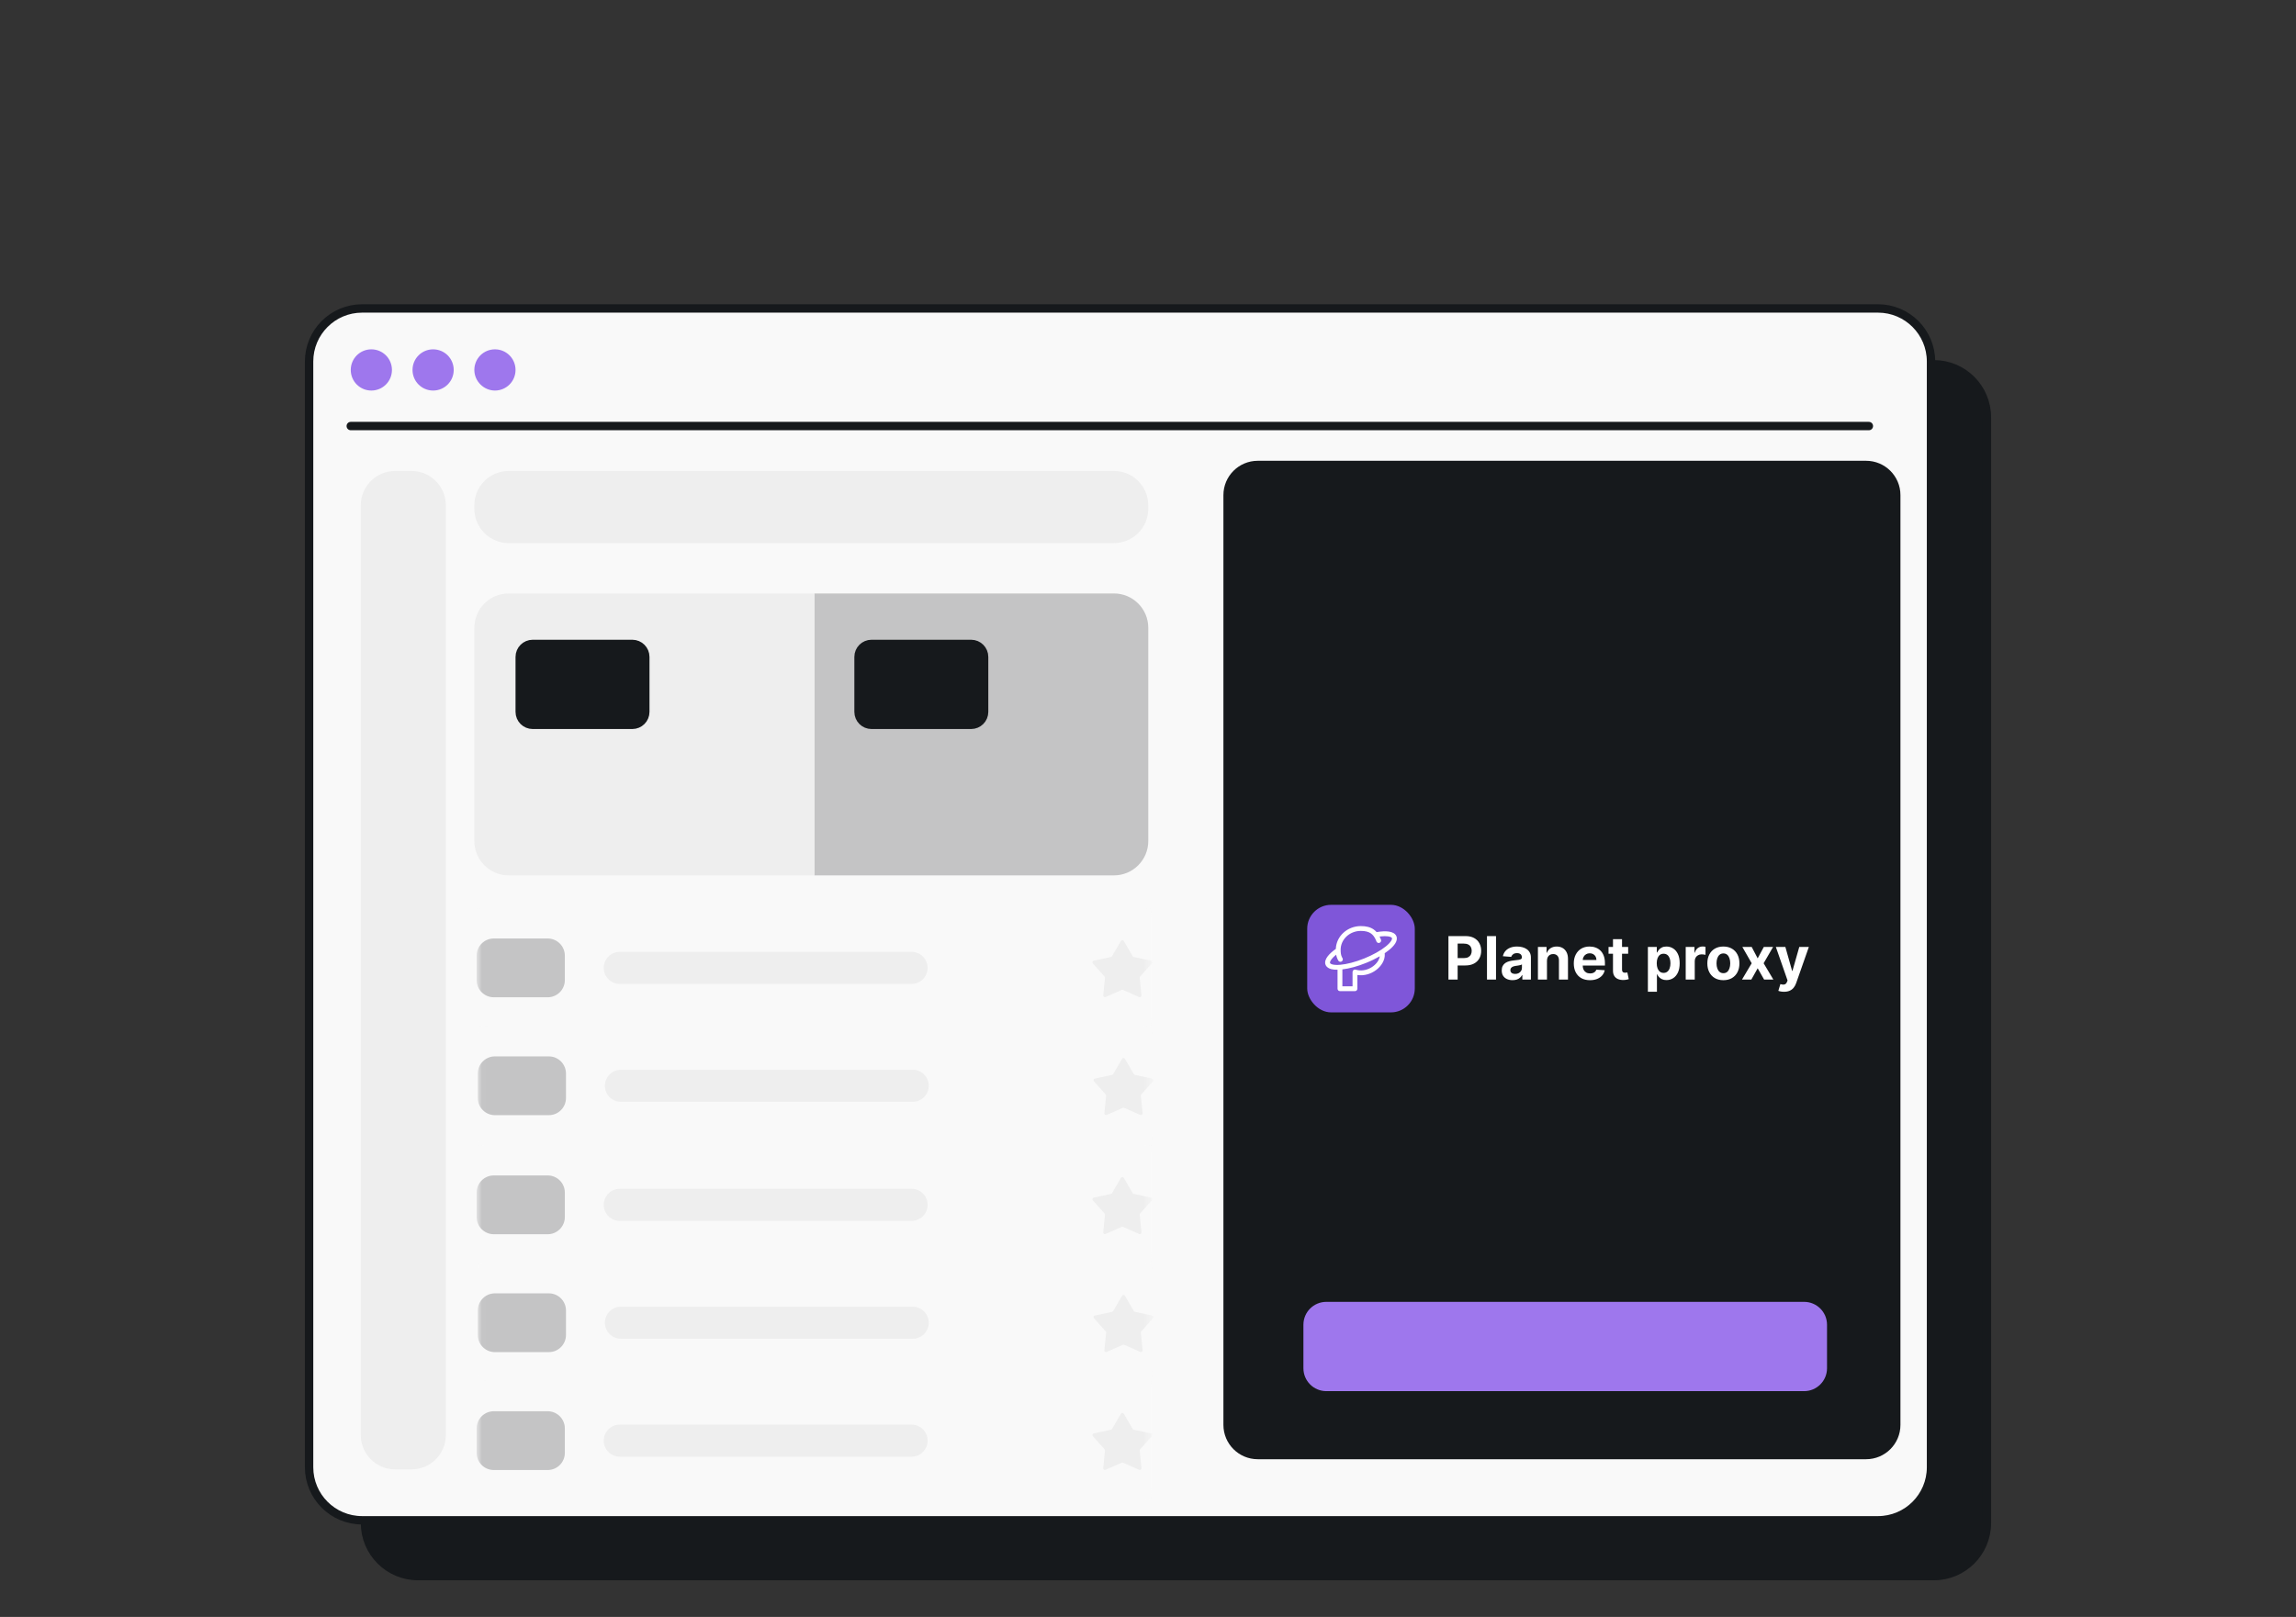
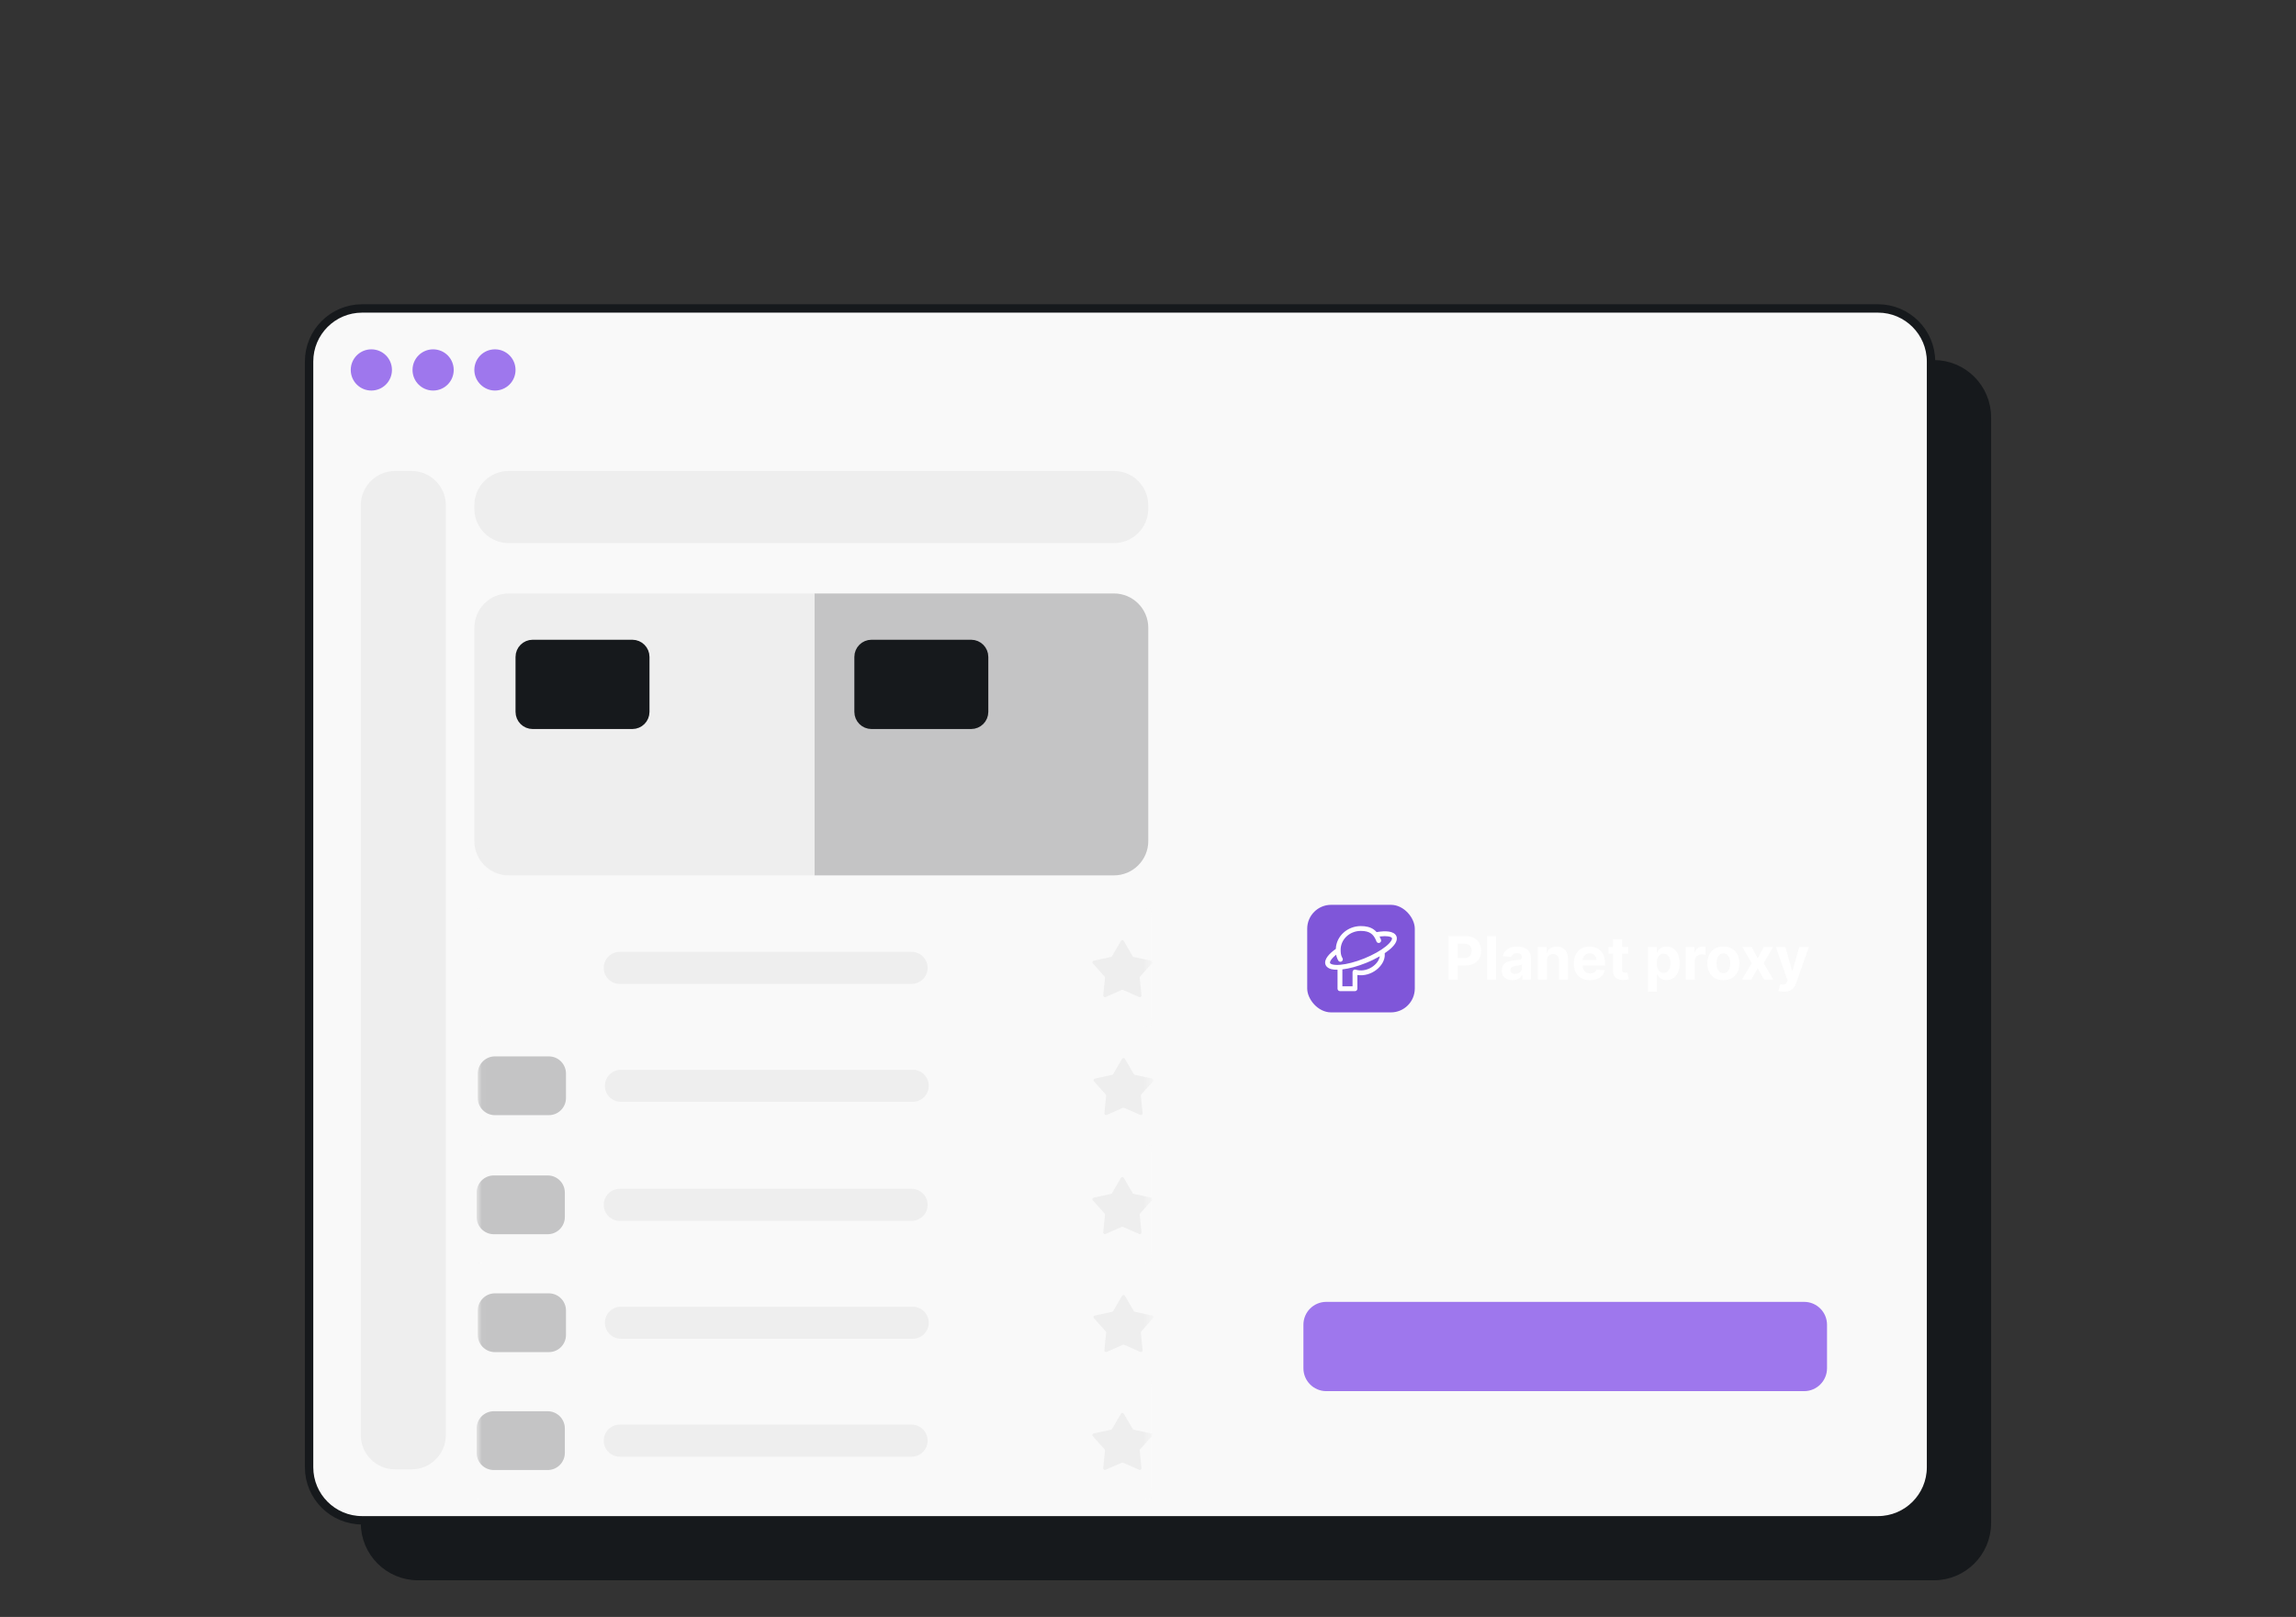
<svg xmlns="http://www.w3.org/2000/svg" width="274" height="193" viewBox="0 0 274 193" fill="none">
  <rect x="0" y="0" width="274" height="193" fill="#333333" stroke="none" />
  <g clip-path="url(#clip0_1_3675)">
    <g clip-path="url(#clip1_1_3675)">
      <path d="M230.782 43.477H49.887C46.39 43.477 43.556 46.312 43.556 49.809V181.792C43.556 185.289 46.39 188.124 49.887 188.124H230.782C234.279 188.124 237.114 185.289 237.114 181.792V49.809C237.114 46.312 234.279 43.477 230.782 43.477Z" fill="#16191C" stroke="#16191C" />
      <path d="M224.112 36.816H43.217C39.72 36.816 36.886 39.651 36.886 43.148V175.131C36.886 178.628 39.72 181.462 43.217 181.462H224.112C227.609 181.462 230.444 178.628 230.444 175.131V43.148C230.444 39.651 227.609 36.816 224.112 36.816Z" fill="#F9F9F9" stroke="#16191C" />
      <path d="M44.316 46.616C45.677 46.616 46.774 45.518 46.774 44.157C46.774 42.795 45.677 41.697 44.316 41.697C42.956 41.697 41.858 42.795 41.858 44.157C41.858 45.518 42.956 46.616 44.316 46.616Z" fill="#9E77ED" />
      <path d="M51.688 46.616C53.049 46.616 54.146 45.518 54.146 44.157C54.146 42.795 53.049 41.697 51.688 41.697C50.328 41.697 49.23 42.795 49.23 44.157C49.23 45.518 50.328 46.616 51.688 46.616Z" fill="#9E77ED" />
      <path d="M59.065 46.616C60.426 46.616 61.523 45.518 61.523 44.157C61.523 42.795 60.426 41.697 59.065 41.697C57.705 41.697 56.607 42.795 56.607 44.157C56.607 45.518 57.748 46.616 59.065 46.616Z" fill="#9E77ED" />
-       <path d="M41.858 50.853H223.027" stroke="#16191C" stroke-linecap="round" />
      <path d="M49.106 56.214H47.154C44.891 56.214 43.056 58.049 43.056 60.313V171.288C43.056 173.552 44.891 175.387 47.154 175.387H49.106C51.37 175.387 53.205 173.552 53.205 171.288V60.313C53.205 58.049 51.37 56.214 49.106 56.214Z" fill="#EEEEEE" />
      <path d="M97.189 70.836H132.934C135.198 70.836 137.033 72.671 137.033 74.935V100.386C137.033 102.65 135.198 104.485 132.934 104.485H97.189V70.836Z" fill="#C4C4C5" />
      <path d="M56.607 74.935C56.607 72.671 58.443 70.836 60.706 70.836H97.188V104.485H60.706C58.443 104.485 56.607 102.65 56.607 100.386V74.935Z" fill="#EEEEEE" />
      <path d="M132.933 56.214H60.706C58.443 56.214 56.607 58.049 56.607 60.313V60.726C56.607 62.989 58.443 64.825 60.706 64.825H132.933C135.197 64.825 137.032 62.989 137.032 60.726V60.313C137.032 58.049 135.197 56.214 132.933 56.214Z" fill="#EEEEEE" />
      <path d="M75.46 76.86H63.573C62.717 76.86 62.023 77.554 62.023 78.41V84.968C62.023 85.824 62.717 86.517 63.573 86.517H75.46C76.315 86.517 77.009 85.824 77.009 84.968V78.41C77.009 77.554 76.315 76.86 75.46 76.86Z" fill="#16191C" stroke="#16191C" />
      <path d="M115.893 76.86H104.006C103.151 76.86 102.457 77.554 102.457 78.41V84.968C102.457 85.824 103.151 86.517 104.006 86.517H115.893C116.749 86.517 117.443 85.824 117.443 84.968V78.41C117.443 77.554 116.749 76.86 115.893 76.86Z" fill="#16191C" stroke="#16191C" />
      <mask id="mask0_1_3675" style="mask-type:luminance" maskUnits="userSpaceOnUse" x="56" y="108" width="82" height="15">
        <path d="M137.357 108.409H56.883V122.482H137.357V108.409Z" fill="white" />
      </mask>
      <g mask="url(#mask0_1_3675)">
        <path d="M137.357 108.409H56.883V122.482H137.357V108.409Z" fill="#F9F9F9" />
        <path d="M108.787 113.615H73.962C72.905 113.615 72.049 114.472 72.049 115.528V115.528C72.049 116.584 72.905 117.441 73.962 117.441H108.787C109.844 117.441 110.7 116.584 110.7 115.528C110.7 114.472 109.844 113.615 108.787 113.615Z" fill="#EEEEEE" />
-         <path d="M65.357 112.019H58.93C57.798 112.019 56.881 112.936 56.881 114.068V116.986C56.881 118.118 57.798 119.036 58.93 119.036H65.357C66.489 119.036 67.407 118.118 67.407 116.986V114.068C67.407 112.936 66.489 112.019 65.357 112.019Z" fill="#C4C4C5" />
        <path d="M133.766 112.314C133.843 112.182 134.033 112.182 134.11 112.314L135.168 114.13C135.196 114.178 135.243 114.212 135.298 114.224L137.352 114.669C137.501 114.701 137.56 114.882 137.458 114.996L136.058 116.563C136.021 116.604 136.003 116.66 136.008 116.715L136.22 118.806C136.235 118.958 136.081 119.07 135.942 119.008L134.018 118.161C133.967 118.138 133.909 118.138 133.858 118.161L131.934 119.008C131.795 119.07 131.641 118.958 131.656 118.806L131.868 116.715C131.874 116.66 131.856 116.604 131.818 116.563L130.418 114.996C130.316 114.882 130.375 114.701 130.524 114.669L132.578 114.224C132.633 114.212 132.68 114.178 132.708 114.13L133.766 112.314Z" fill="#EEEEEE" />
      </g>
      <mask id="mask1_1_3675" style="mask-type:luminance" maskUnits="userSpaceOnUse" x="57" y="122" width="81" height="15">
        <path d="M137.494 122.481H57.02V136.691H137.494V122.481Z" fill="white" />
      </mask>
      <g mask="url(#mask1_1_3675)">
-         <path d="M137.494 122.481H57.02V136.691H137.494V122.481Z" fill="#F9F9F9" />
+         <path d="M137.494 122.481H57.02H137.494V122.481Z" fill="#F9F9F9" />
        <path d="M108.923 127.688H74.097C73.041 127.688 72.185 128.544 72.185 129.6V129.6C72.185 130.657 73.041 131.513 74.097 131.513H108.923C109.98 131.513 110.836 130.657 110.836 129.6C110.836 128.544 109.98 127.688 108.923 127.688Z" fill="#EEEEEE" />
        <path d="M65.494 126.09H59.067C57.935 126.09 57.018 127.007 57.018 128.139V131.058C57.018 132.189 57.935 133.107 59.067 133.107H65.494C66.626 133.107 67.543 132.189 67.543 131.058V128.139C67.543 127.007 66.626 126.09 65.494 126.09Z" fill="#C4C4C5" />
        <path d="M133.903 126.385C133.979 126.253 134.17 126.253 134.247 126.385L135.304 128.201C135.333 128.249 135.38 128.283 135.434 128.295L137.489 128.74C137.638 128.772 137.696 128.953 137.595 129.067L136.194 130.634C136.157 130.676 136.139 130.731 136.145 130.786L136.357 132.878C136.372 133.029 136.218 133.141 136.078 133.08L134.155 132.232C134.104 132.209 134.046 132.209 133.994 132.232L132.071 133.08C131.932 133.141 131.778 133.029 131.793 132.878L132.004 130.786C132.01 130.731 131.992 130.676 131.955 130.634L130.555 129.067C130.453 128.953 130.512 128.772 130.661 128.74L132.715 128.295C132.77 128.283 132.817 128.249 132.845 128.201L133.903 126.385Z" fill="#EEEEEE" />
      </g>
      <mask id="mask2_1_3675" style="mask-type:luminance" maskUnits="userSpaceOnUse" x="56" y="136" width="82" height="15">
        <path d="M137.357 136.69H56.883V150.763H137.357V136.69Z" fill="white" />
      </mask>
      <g mask="url(#mask2_1_3675)">
        <path d="M137.357 136.69H56.883V150.763H137.357V136.69Z" fill="#F9F9F9" />
        <path d="M108.787 141.896H73.962C72.905 141.896 72.049 142.753 72.049 143.809V143.809C72.049 144.866 72.905 145.722 73.962 145.722H108.787C109.844 145.722 110.7 144.866 110.7 143.809C110.7 142.753 109.844 141.896 108.787 141.896Z" fill="#EEEEEE" />
        <path d="M65.357 140.3H58.93C57.798 140.3 56.881 141.217 56.881 142.349V145.267C56.881 146.399 57.798 147.317 58.93 147.317H65.357C66.489 147.317 67.407 146.399 67.407 145.267V142.349C67.407 141.217 66.489 140.3 65.357 140.3Z" fill="#C4C4C5" />
        <path d="M133.766 140.594C133.843 140.462 134.033 140.462 134.11 140.594L135.168 142.41C135.196 142.458 135.243 142.492 135.298 142.504L137.352 142.949C137.501 142.981 137.56 143.162 137.458 143.276L136.058 144.843C136.021 144.885 136.003 144.94 136.008 144.995L136.22 147.086C136.235 147.238 136.081 147.35 135.942 147.288L134.018 146.441C133.967 146.418 133.909 146.418 133.858 146.441L131.934 147.288C131.795 147.35 131.641 147.238 131.656 147.086L131.868 144.995C131.874 144.94 131.856 144.885 131.818 144.843L130.418 143.276C130.316 143.162 130.375 142.981 130.524 142.949L132.578 142.504C132.633 142.492 132.68 142.458 132.708 142.41L133.766 140.594Z" fill="#EEEEEE" />
      </g>
      <mask id="mask3_1_3675" style="mask-type:luminance" maskUnits="userSpaceOnUse" x="57" y="150" width="81" height="15">
        <path d="M137.494 150.764H57.02V164.836H137.494V150.764Z" fill="white" />
      </mask>
      <g mask="url(#mask3_1_3675)">
-         <path d="M137.494 150.764H57.02V164.836H137.494V150.764Z" fill="#F9F9F9" />
        <path d="M108.923 155.969H74.097C73.041 155.969 72.185 156.825 72.185 157.882V157.882C72.185 158.938 73.041 159.794 74.097 159.794H108.923C109.98 159.794 110.836 158.938 110.836 157.882C110.836 156.825 109.98 155.969 108.923 155.969Z" fill="#EEEEEE" />
        <path d="M65.494 154.373H59.067C57.935 154.373 57.018 155.291 57.018 156.422V159.341C57.018 160.473 57.935 161.39 59.067 161.39H65.494C66.626 161.39 67.543 160.473 67.543 159.341V156.422C67.543 155.291 66.626 154.373 65.494 154.373Z" fill="#C4C4C5" />
        <path d="M133.903 154.667C133.979 154.535 134.17 154.535 134.247 154.667L135.304 156.483C135.333 156.531 135.38 156.565 135.434 156.577L137.489 157.022C137.638 157.054 137.696 157.235 137.595 157.349L136.194 158.916C136.157 158.957 136.139 159.013 136.145 159.068L136.357 161.159C136.372 161.311 136.218 161.423 136.078 161.361L134.155 160.514C134.104 160.491 134.046 160.491 133.994 160.514L132.071 161.361C131.932 161.423 131.778 161.311 131.793 161.159L132.004 159.068C132.01 159.013 131.992 158.957 131.955 158.916L130.555 157.349C130.453 157.235 130.512 157.054 130.661 157.022L132.715 156.577C132.77 156.565 132.817 156.531 132.845 156.483L133.903 154.667Z" fill="#EEEEEE" />
      </g>
      <mask id="mask4_1_3675" style="mask-type:luminance" maskUnits="userSpaceOnUse" x="56" y="164" width="82" height="15">
        <path d="M137.357 164.837H56.883V178.91H137.357V164.837Z" fill="white" />
      </mask>
      <g mask="url(#mask4_1_3675)">
        <path d="M137.357 164.837H56.883V178.91H137.357V164.837Z" fill="#F9F9F9" />
        <path d="M108.787 170.043H73.962C72.905 170.043 72.049 170.899 72.049 171.956C72.049 173.012 72.905 173.869 73.962 173.869H108.787C109.844 173.869 110.7 173.012 110.7 171.956C110.7 170.899 109.844 170.043 108.787 170.043Z" fill="#EEEEEE" />
        <path d="M65.357 168.446H58.93C57.798 168.446 56.881 169.364 56.881 170.496V173.414C56.881 174.546 57.798 175.463 58.93 175.463H65.357C66.489 175.463 67.407 174.546 67.407 173.414V170.496C67.407 169.364 66.489 168.446 65.357 168.446Z" fill="#C4C4C5" />
        <path d="M133.766 168.741C133.843 168.609 134.033 168.609 134.11 168.741L135.168 170.557C135.196 170.605 135.243 170.639 135.298 170.651L137.352 171.096C137.501 171.128 137.56 171.309 137.458 171.423L136.058 172.99C136.021 173.031 136.003 173.087 136.008 173.142L136.22 175.233C136.235 175.385 136.081 175.497 135.942 175.435L134.018 174.588C133.967 174.565 133.909 174.565 133.858 174.588L131.934 175.435C131.795 175.497 131.641 175.385 131.656 175.233L131.868 173.142C131.874 173.087 131.856 173.031 131.818 172.99L130.418 171.423C130.316 171.309 130.375 171.128 130.524 171.096L132.578 170.651C132.633 170.639 132.68 170.605 132.708 170.557L133.766 168.741Z" fill="#EEEEEE" />
      </g>
-       <path d="M222.696 55H150.099C147.835 55 146 56.835 146 59.099V170.074C146 172.338 147.835 174.173 150.099 174.173H222.696C224.959 174.173 226.795 172.338 226.795 170.074V59.099C226.795 56.835 224.959 55 222.696 55Z" fill="#16191C" />
      <rect x="156" y="108" width="12.838" height="12.838" rx="2.853" fill="#7F56D9" />
      <path d="M162.399 110.537C163.022 110.537 163.528 110.658 163.932 110.94C164.062 111.031 164.178 111.137 164.283 111.255C164.839 111.161 165.342 111.135 165.738 111.192C166.116 111.247 166.503 111.396 166.647 111.753C166.765 112.047 166.663 112.356 166.502 112.612C166.337 112.876 166.073 113.147 165.746 113.411C165.595 113.534 165.426 113.656 165.243 113.779L165.254 113.869C165.304 114.595 164.848 115.316 164.217 115.788C163.622 116.234 162.818 116.503 161.988 116.375V118.013C161.987 118.172 161.859 118.301 161.699 118.301H159.908C159.748 118.301 159.62 118.172 159.619 118.013V115.748C159.348 115.752 159.1 115.733 158.89 115.681C158.596 115.607 158.311 115.455 158.192 115.161C158.049 114.808 158.22 114.436 158.451 114.136C158.673 113.848 159.007 113.551 159.415 113.259C159.471 111.732 160.802 110.537 162.399 110.537ZM164.664 114.14C164.175 114.422 163.618 114.696 163.016 114.938C161.993 115.351 161.002 115.612 160.196 115.708V117.725H161.41V116.016C161.41 115.924 161.454 115.839 161.528 115.784C161.601 115.73 161.695 115.713 161.783 115.739L161.923 115.776C162.628 115.938 163.34 115.724 163.871 115.326C164.325 114.986 164.603 114.546 164.664 114.14ZM162.399 111.113C161.051 111.114 159.99 112.136 159.99 113.358C159.99 113.732 160.02 113.992 160.148 114.252L160.209 114.364L160.234 114.417C160.278 114.544 160.228 114.687 160.109 114.759C159.989 114.83 159.839 114.805 159.748 114.706L159.713 114.659L159.627 114.499C159.538 114.316 159.484 114.136 159.453 113.952C159.218 114.143 159.034 114.323 158.908 114.487C158.703 114.753 158.705 114.894 158.726 114.945C158.742 114.986 158.807 115.065 159.031 115.121C159.246 115.175 159.554 115.19 159.94 115.157C160.709 115.091 161.726 114.836 162.8 114.403C163.874 113.97 164.783 113.449 165.383 112.963C165.684 112.719 165.896 112.494 166.014 112.306C166.136 112.111 166.128 112.01 166.112 111.969C166.091 111.917 165.992 111.813 165.655 111.764C165.417 111.729 165.109 111.73 164.745 111.771L164.635 111.787C164.666 111.848 164.696 111.909 164.724 111.974L164.801 112.165L164.817 112.222C164.838 112.354 164.763 112.487 164.633 112.536C164.503 112.585 164.359 112.534 164.287 112.421L164.262 112.368L164.195 112.203C164.035 111.835 163.843 111.581 163.602 111.413C163.326 111.221 162.95 111.113 162.399 111.113Z" fill="white" />
      <path d="M172.855 116.919V111.732H174.902C175.295 111.732 175.63 111.807 175.907 111.957C176.184 112.106 176.395 112.313 176.54 112.578C176.687 112.841 176.761 113.145 176.761 113.49C176.761 113.834 176.686 114.138 176.538 114.401C176.389 114.665 176.174 114.87 175.892 115.017C175.612 115.164 175.272 115.237 174.874 115.237H173.569V114.358H174.696C174.908 114.358 175.081 114.322 175.218 114.249C175.357 114.175 175.46 114.073 175.527 113.943C175.596 113.811 175.631 113.66 175.631 113.49C175.631 113.317 175.596 113.167 175.527 113.039C175.46 112.909 175.357 112.808 175.218 112.737C175.08 112.665 174.904 112.628 174.691 112.628H173.952V116.919H172.855ZM178.532 111.732V116.919H177.453V111.732H178.532ZM180.505 116.992C180.257 116.992 180.036 116.949 179.842 116.863C179.648 116.775 179.494 116.646 179.381 116.476C179.269 116.303 179.214 116.089 179.214 115.832C179.214 115.616 179.253 115.435 179.333 115.288C179.412 115.141 179.52 115.023 179.657 114.933C179.794 114.844 179.949 114.776 180.123 114.731C180.299 114.685 180.483 114.653 180.675 114.634C180.901 114.611 181.084 114.589 181.222 114.568C181.361 114.547 181.461 114.514 181.524 114.472C181.586 114.43 181.617 114.368 181.617 114.285V114.27C181.617 114.109 181.567 113.985 181.465 113.897C181.366 113.81 181.224 113.766 181.04 113.766C180.846 113.766 180.691 113.809 180.576 113.895C180.462 113.979 180.386 114.086 180.348 114.214L179.351 114.133C179.401 113.896 179.501 113.692 179.649 113.52C179.798 113.346 179.99 113.213 180.224 113.12C180.461 113.025 180.734 112.978 181.045 112.978C181.261 112.978 181.468 113.003 181.666 113.054C181.865 113.105 182.041 113.183 182.195 113.289C182.35 113.396 182.473 113.533 182.562 113.7C182.652 113.865 182.696 114.064 182.696 114.295V116.919H181.673V116.379H181.643C181.58 116.501 181.497 116.608 181.392 116.701C181.287 116.792 181.161 116.864 181.015 116.916C180.868 116.967 180.698 116.992 180.505 116.992ZM180.814 116.248C180.973 116.248 181.113 116.217 181.235 116.154C181.357 116.09 181.452 116.004 181.521 115.896C181.59 115.788 181.625 115.665 181.625 115.528V115.116C181.591 115.138 181.545 115.158 181.486 115.176C181.428 115.193 181.363 115.209 181.291 115.224C181.218 115.238 181.145 115.251 181.073 115.262C181 115.273 180.934 115.282 180.875 115.29C180.749 115.309 180.638 115.338 180.543 115.379C180.449 115.42 180.375 115.474 180.323 115.544C180.271 115.611 180.245 115.696 180.245 115.797C180.245 115.944 180.298 116.056 180.404 116.134C180.512 116.21 180.649 116.248 180.814 116.248ZM184.612 114.67V116.919H183.533V113.029H184.562V113.715H184.607C184.693 113.489 184.838 113.31 185.04 113.178C185.243 113.045 185.489 112.978 185.778 112.978C186.048 112.978 186.283 113.037 186.484 113.155C186.685 113.273 186.841 113.442 186.953 113.662C187.064 113.88 187.12 114.14 187.12 114.442V116.919H186.041V114.634C186.043 114.396 185.982 114.211 185.859 114.077C185.735 113.942 185.566 113.875 185.349 113.875C185.204 113.875 185.076 113.906 184.964 113.968C184.855 114.031 184.769 114.122 184.706 114.242C184.645 114.36 184.614 114.503 184.612 114.67ZM189.743 116.995C189.343 116.995 188.999 116.914 188.71 116.752C188.423 116.588 188.202 116.357 188.046 116.058C187.891 115.757 187.813 115.402 187.813 114.991C187.813 114.591 187.891 114.24 188.046 113.938C188.202 113.636 188.42 113.4 188.702 113.231C188.986 113.062 189.319 112.978 189.7 112.978C189.957 112.978 190.196 113.019 190.417 113.102C190.64 113.183 190.834 113.305 191 113.469C191.167 113.633 191.297 113.839 191.39 114.087C191.482 114.334 191.529 114.623 191.529 114.953V115.25H188.244V114.581H190.513C190.513 114.426 190.479 114.288 190.412 114.168C190.344 114.048 190.251 113.955 190.131 113.887C190.013 113.818 189.875 113.783 189.718 113.783C189.554 113.783 189.409 113.821 189.282 113.897C189.157 113.972 189.059 114.072 188.988 114.199C188.918 114.324 188.881 114.463 188.88 114.617V115.252C188.88 115.445 188.915 115.611 188.986 115.751C189.059 115.891 189.161 116 189.292 116.076C189.424 116.152 189.58 116.189 189.761 116.189C189.881 116.189 189.991 116.173 190.09 116.139C190.19 116.105 190.275 116.054 190.346 115.987C190.417 115.919 190.471 115.837 190.508 115.739L191.506 115.805C191.455 116.044 191.352 116.254 191.195 116.433C191.039 116.61 190.838 116.748 190.592 116.848C190.347 116.946 190.064 116.995 189.743 116.995ZM194.302 113.029V113.839H191.959V113.029H194.302ZM192.491 112.096H193.57V115.723C193.57 115.823 193.586 115.901 193.616 115.956C193.646 116.011 193.689 116.049 193.743 116.07C193.798 116.092 193.862 116.103 193.935 116.103C193.986 116.103 194.036 116.099 194.087 116.091C194.138 116.081 194.177 116.073 194.204 116.068L194.373 116.871C194.319 116.888 194.243 116.907 194.145 116.929C194.047 116.953 193.928 116.967 193.788 116.972C193.528 116.982 193.3 116.948 193.104 116.868C192.91 116.789 192.759 116.666 192.651 116.498C192.543 116.331 192.49 116.12 192.491 115.865V112.096ZM196.656 118.378V113.029H197.72V113.682H197.768C197.815 113.577 197.883 113.471 197.973 113.363C198.064 113.253 198.182 113.162 198.328 113.089C198.474 113.015 198.657 112.978 198.875 112.978C199.158 112.978 199.42 113.052 199.66 113.201C199.9 113.348 200.091 113.57 200.235 113.867C200.378 114.162 200.45 114.533 200.45 114.979C200.45 115.413 200.38 115.779 200.24 116.078C200.101 116.375 199.912 116.601 199.673 116.754C199.434 116.906 199.168 116.982 198.872 116.982C198.663 116.982 198.485 116.948 198.338 116.878C198.192 116.809 198.073 116.722 197.981 116.618C197.888 116.511 197.817 116.404 197.768 116.296H197.735V118.378H196.656ZM197.712 114.974C197.712 115.205 197.744 115.407 197.808 115.579C197.873 115.751 197.965 115.886 198.087 115.982C198.209 116.076 198.356 116.124 198.53 116.124C198.706 116.124 198.854 116.076 198.976 115.979C199.098 115.881 199.19 115.746 199.252 115.574C199.316 115.4 199.348 115.2 199.348 114.974C199.348 114.749 199.317 114.552 199.255 114.381C199.192 114.211 199.1 114.077 198.979 113.981C198.857 113.885 198.708 113.837 198.53 113.837C198.355 113.837 198.206 113.883 198.084 113.976C197.965 114.069 197.873 114.2 197.808 114.371C197.744 114.541 197.712 114.742 197.712 114.974ZM201.169 116.919V113.029H202.215V113.707H202.256C202.327 113.466 202.446 113.284 202.613 113.16C202.78 113.035 202.973 112.973 203.191 112.973C203.245 112.973 203.303 112.976 203.365 112.983C203.428 112.99 203.483 112.999 203.53 113.011V113.968C203.479 113.953 203.409 113.94 203.32 113.928C203.23 113.916 203.148 113.91 203.074 113.91C202.915 113.91 202.774 113.945 202.649 114.014C202.525 114.081 202.427 114.176 202.355 114.297C202.284 114.419 202.248 114.559 202.248 114.718V116.919H201.169ZM205.664 116.995C205.271 116.995 204.931 116.911 204.644 116.744C204.358 116.575 204.138 116.341 203.983 116.04C203.827 115.738 203.75 115.387 203.75 114.989C203.75 114.587 203.827 114.236 203.983 113.935C204.138 113.633 204.358 113.398 204.644 113.231C204.931 113.062 205.271 112.978 205.664 112.978C206.058 112.978 206.397 113.062 206.683 113.231C206.97 113.398 207.191 113.633 207.346 113.935C207.502 114.236 207.579 114.587 207.579 114.989C207.579 115.387 207.502 115.738 207.346 116.04C207.191 116.341 206.97 116.575 206.683 116.744C206.397 116.911 206.058 116.995 205.664 116.995ZM205.67 116.159C205.849 116.159 205.998 116.108 206.118 116.007C206.238 115.904 206.328 115.764 206.389 115.587C206.451 115.409 206.483 115.208 206.483 114.981C206.483 114.755 206.451 114.553 206.389 114.376C206.328 114.199 206.238 114.059 206.118 113.956C205.998 113.853 205.849 113.801 205.67 113.801C205.489 113.801 205.337 113.853 205.214 113.956C205.092 114.059 205 114.199 204.938 114.376C204.877 114.553 204.846 114.755 204.846 114.981C204.846 115.208 204.877 115.409 204.938 115.587C205 115.764 205.092 115.904 205.214 116.007C205.337 116.108 205.489 116.159 205.67 116.159ZM209.043 113.029L209.758 114.389L210.489 113.029H211.596L210.469 114.974L211.627 116.919H210.525L209.758 115.574L209.003 116.919H207.888L209.043 114.974L207.929 113.029H209.043ZM212.903 118.378C212.766 118.378 212.638 118.367 212.518 118.345C212.4 118.325 212.302 118.298 212.224 118.266L212.468 117.461C212.594 117.5 212.708 117.521 212.81 117.524C212.913 117.528 213.001 117.504 213.075 117.453C213.151 117.403 213.213 117.317 213.26 117.195L213.324 117.03L211.928 113.029H213.063L213.868 115.886H213.909L214.722 113.029H215.864L214.352 117.339C214.279 117.549 214.181 117.731 214.056 117.886C213.932 118.044 213.776 118.164 213.587 118.249C213.398 118.335 213.17 118.378 212.903 118.378Z" fill="white" />
      <mask id="mask5_1_3675" style="mask-type:luminance" maskUnits="userSpaceOnUse" x="142" y="56" width="82" height="120">
        <path d="M219.087 56.214H146.49C144.227 56.214 142.392 58.049 142.392 60.313V171.288C142.392 173.552 144.227 175.387 146.49 175.387H219.087C221.351 175.387 223.186 173.552 223.186 171.288V60.313C223.186 58.049 221.351 56.214 219.087 56.214Z" fill="white" />
      </mask>
      <g mask="url(#mask5_1_3675)">
        <path d="M215.301 155.39H158.279C156.77 155.39 155.547 156.613 155.547 158.122V163.314C155.547 164.823 156.77 166.047 158.279 166.047H215.301C216.81 166.047 218.033 164.823 218.033 163.314V158.122C218.033 156.613 216.81 155.39 215.301 155.39Z" fill="#9E77ED" />
      </g>
    </g>
  </g>
  <defs>
    <clipPath id="clip0_1_3675">
      <rect width="274" height="192" fill="white" transform="translate(0 0.47)" />
    </clipPath>
    <clipPath id="clip1_1_3675">
      <rect width="274" height="192" fill="white" transform="translate(0 0.47)" />
    </clipPath>
  </defs>
</svg>